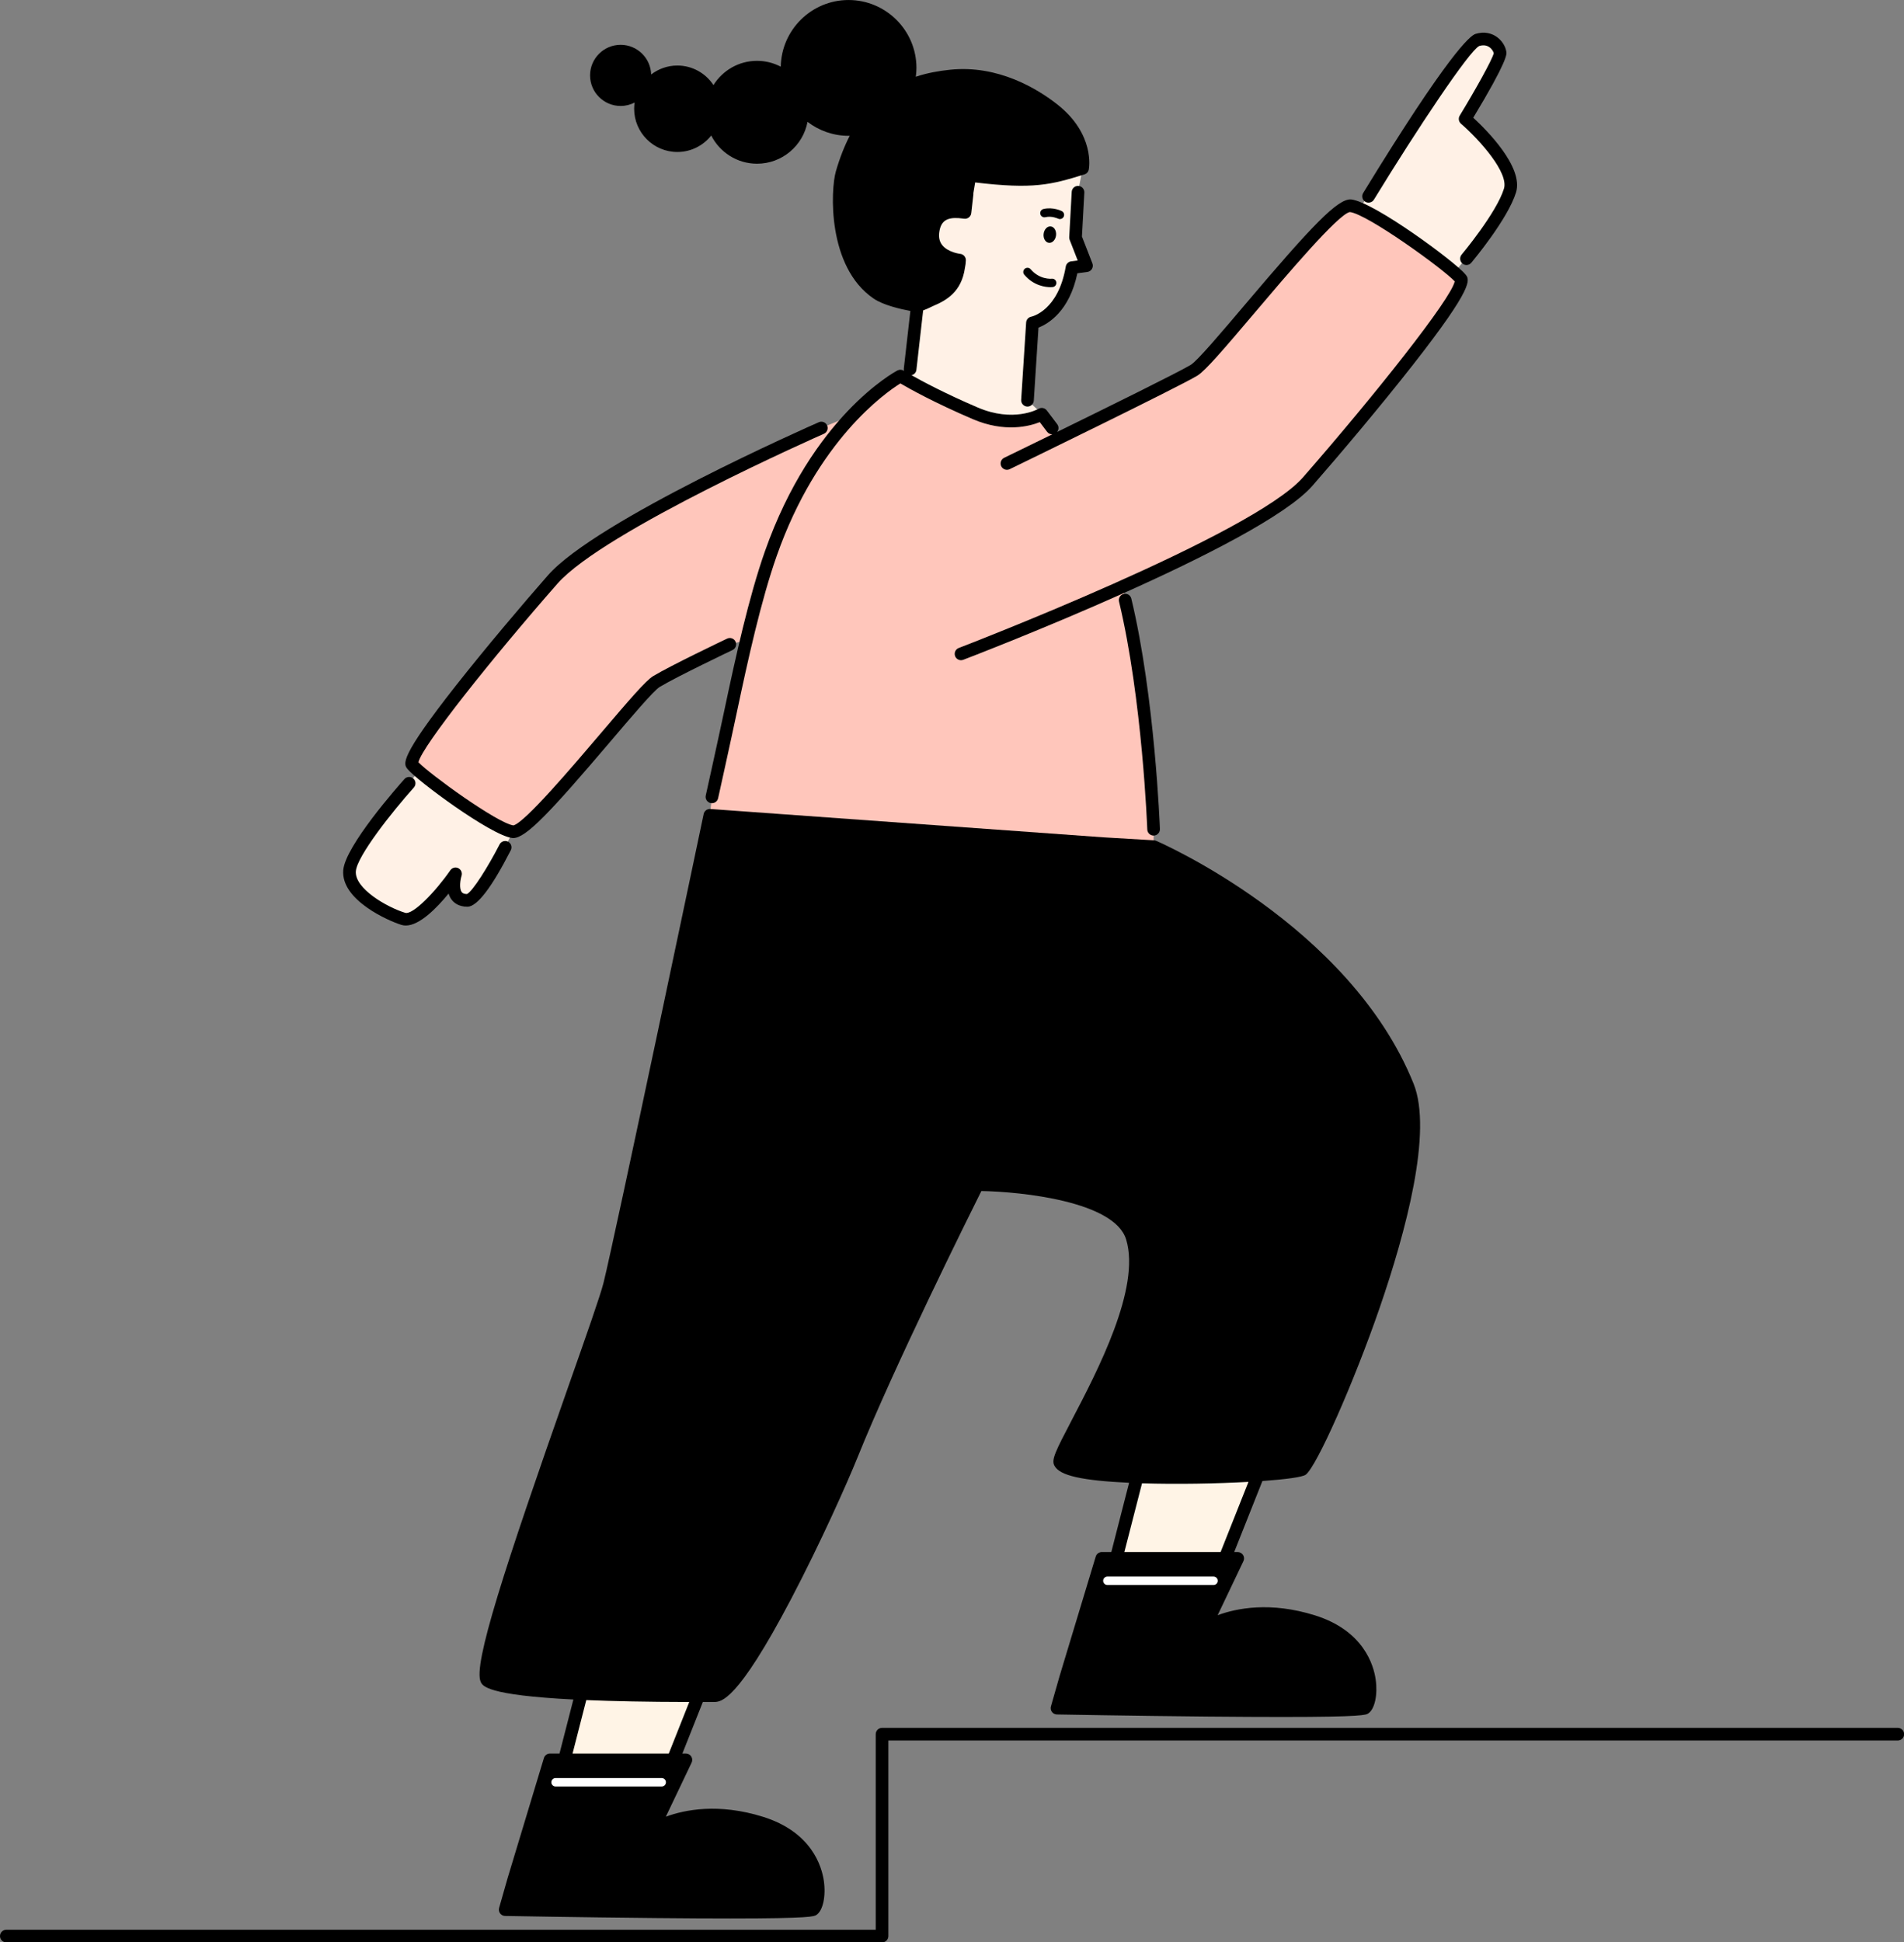
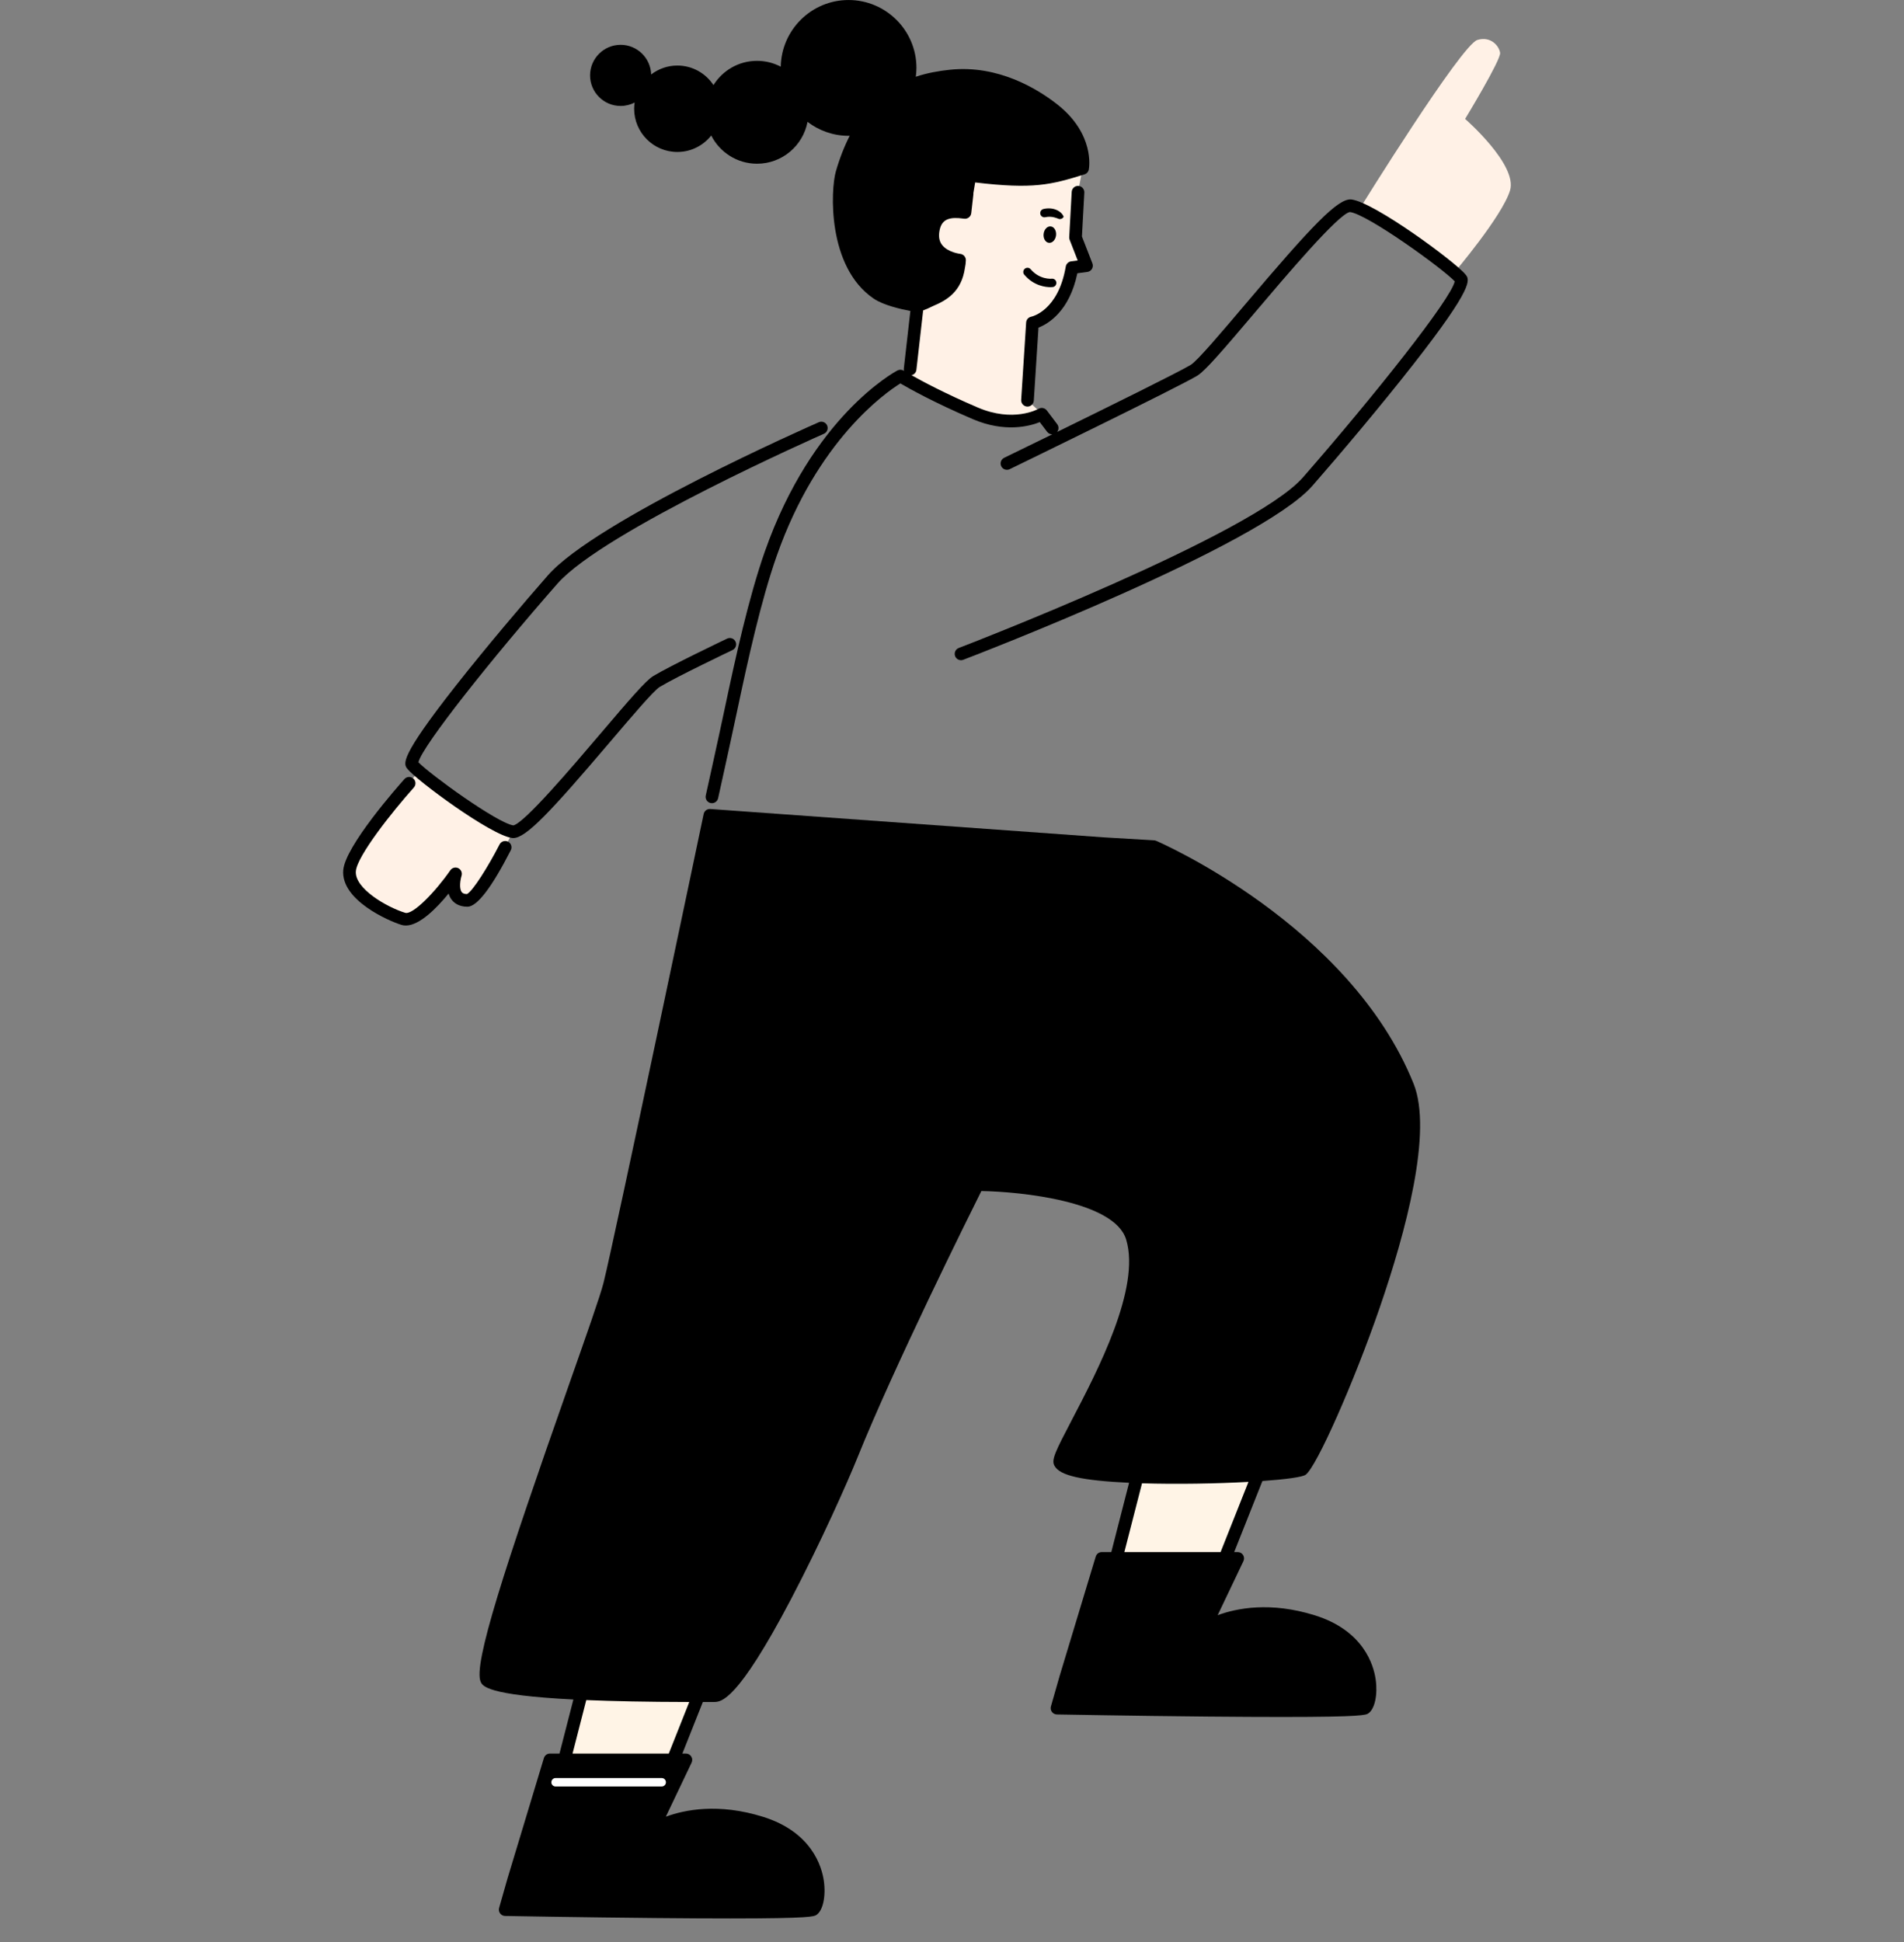
<svg xmlns="http://www.w3.org/2000/svg" height="460.8" preserveAspectRatio="xMidYMid meet" version="1.0" viewBox="0.0 0.0 451.9 460.8" width="451.9" zoomAndPan="magnify">
  <rect x="0.0" y="0.0" width="451.9" height="460.8" fill="#808080" stroke="none" />
  <defs>
    <clipPath id="a">
-       <path d="M 0 409 L 451.93 409 L 451.93 460.852 L 0 460.852 Z M 0 409" />
-     </clipPath>
+       </clipPath>
  </defs>
  <g>
    <g id="change1_1">
      <path d="M 347.734 28.215 C 347.734 28.215 356.273 14.18 356.039 12.535 C 355.805 10.891 353.816 8.512 350.641 9.48 C 346.797 10.656 322.723 49.5 322.723 49.5 L 345.188 64.633 C 345.188 64.633 356.512 51.312 358.391 45.207 C 360.266 39.102 347.734 28.215 347.734 28.215" fill="#fff1e6" />
    </g>
    <g id="change2_1">
-       <path d="M 249.727 101.551 L 247.254 98.285 C 247.254 98.285 240.766 102.051 231.469 98.062 C 220.051 93.172 213.703 89.223 213.703 89.223 C 213.703 89.223 208.809 91.812 202.52 98.367 L 194.938 101.551 C 194.938 101.551 142.508 124.57 131.156 137.504 C 119.273 151.051 95.934 179.039 97.883 181.504 C 99.832 183.965 117.332 196.82 121.742 197.336 C 126.152 197.852 151.668 164.199 155.797 161.699 C 159.93 159.203 173.219 152.871 173.219 152.871 L 177.141 151.883 C 175.781 157.582 174.555 163.316 173.438 168.594 C 171.84 176.164 168.973 189.062 168.973 189.062 L 168.477 193.441 L 273.801 200.867 L 273.801 196.75 C 273.801 196.75 272.688 165.855 267.055 142.375 L 266.52 139.145 C 284.988 130.863 304.406 121.082 310.391 114.238 C 323.352 99.41 348.805 68.766 346.672 66.078 C 344.539 63.387 325.383 49.375 320.559 48.82 C 315.734 48.266 287.914 85.105 283.406 87.844 C 280.543 89.582 263.43 98.023 251.301 103.961 L 249.727 101.551" fill="#ffc6bb" />
-     </g>
+       </g>
    <g id="change1_2">
      <path d="M 247.41 98.285 C 247.41 98.285 240.922 102.051 231.625 98.062 C 220.203 93.172 213.855 89.223 213.855 89.223 L 216.012 87.586 L 217.719 72.527 C 217.719 72.527 227.43 69.824 227.742 61.727 C 227.742 61.727 220.359 60.98 221.488 54.555 C 222.312 49.875 226.254 49.992 229.027 50.402 L 229.535 45.961 L 230.203 41.621 C 245.008 43.508 249.027 42.414 256.941 39.941 L 255.859 45.613 L 255.273 56.359 L 257.875 63.035 L 254.434 63.488 C 252.434 75.203 245.043 76.609 245.043 76.609 L 243.867 94.965 L 247.41 98.285" fill="#fff1e6" />
    </g>
    <g id="change1_3">
      <path d="M 99.023 183.48 C 99.023 183.48 83.395 201.164 82.961 206.586 C 82.527 212.012 91.637 216.758 95.73 218.008 C 99.82 219.258 108.113 207.336 108.113 207.336 C 108.113 207.336 106.121 213.629 110.938 213.629 C 113.453 213.629 121.742 197.336 121.742 197.336 L 99.023 183.48" fill="#fff1e6" />
    </g>
    <g id="change3_1">
      <path d="M 270.816 346.801 L 301.07 343.684 L 290.719 369.742 L 264.926 369.742 L 270.816 346.801" fill="#fff4e6" />
    </g>
    <g id="change3_2">
      <path d="M 139.848 394.605 L 170.102 391.488 L 159.746 417.547 L 133.957 417.547 L 139.848 394.605" fill="#fff4e6" />
    </g>
    <g id="change4_1">
      <path d="M 257.359 45.695 C 257.402 44.871 256.77 44.16 255.941 44.117 C 255.098 44.059 254.406 44.707 254.363 45.531 L 253.773 56.273 C 253.762 56.488 253.797 56.703 253.875 56.902 L 255.785 61.797 L 254.238 62.004 C 253.586 62.09 253.066 62.59 252.953 63.238 C 251.176 73.668 245.012 75.086 244.762 75.137 C 244.09 75.266 243.59 75.832 243.547 76.516 L 242.367 94.867 C 242.316 95.695 242.941 96.41 243.77 96.461 C 243.801 96.465 243.836 96.465 243.867 96.465 C 244.652 96.465 245.312 95.855 245.363 95.062 L 246.477 77.73 C 248.77 76.836 253.82 73.879 255.703 64.836 L 258.074 64.523 C 258.531 64.461 258.934 64.195 259.168 63.797 C 259.402 63.402 259.441 62.922 259.273 62.488 L 256.789 56.113 L 257.359 45.695" />
    </g>
    <g id="change4_2">
      <path d="M 247.695 55.496 C 247.57 56.574 248.133 57.52 248.949 57.613 C 249.762 57.703 250.523 56.906 250.645 55.832 C 250.766 54.758 250.203 53.809 249.391 53.719 C 248.574 53.625 247.816 54.422 247.695 55.496" />
    </g>
    <g id="change4_3">
-       <path d="M 251.559 51.977 C 251.926 51.977 252.277 51.777 252.453 51.426 C 252.699 50.934 252.5 50.332 252.008 50.086 C 251.926 50.043 249.91 49.051 247.656 49.59 C 247.121 49.719 246.789 50.258 246.918 50.797 C 247.047 51.332 247.59 51.664 248.125 51.531 C 249.641 51.172 251.082 51.859 251.113 51.871 C 251.258 51.945 251.41 51.977 251.559 51.977" />
+       <path d="M 251.559 51.977 C 251.926 51.977 252.277 51.777 252.453 51.426 C 251.926 50.043 249.91 49.051 247.656 49.59 C 247.121 49.719 246.789 50.258 246.918 50.797 C 247.047 51.332 247.59 51.664 248.125 51.531 C 249.641 51.172 251.082 51.859 251.113 51.871 C 251.258 51.945 251.41 51.977 251.559 51.977" />
    </g>
    <g id="change4_4">
      <path d="M 289.699 368.242 L 266.859 368.242 L 271.051 351.926 C 279.324 352.184 288.781 352.008 296.312 351.59 Z M 135.891 416.047 L 139.145 403.363 C 145.508 403.629 153.512 403.797 163.59 403.816 L 158.73 416.047 Z M 309.895 349.891 C 312.477 348.004 321.324 328.043 327.434 310.34 C 333.645 292.332 340.082 268.48 335.5 257.102 C 320.277 219.324 274.844 199.68 274.387 199.484 C 274.227 199.422 274.059 199.379 273.887 199.371 L 261.953 198.668 L 168.582 191.941 C 167.828 191.891 167.16 192.398 167.008 193.133 C 166.797 194.137 145.855 293.941 143.234 304.391 C 142.484 307.371 139.16 316.824 134.949 328.785 C 119.66 372.238 112.234 395.035 114.098 399.047 C 114.551 400.027 115.555 402.18 136.086 403.223 L 132.793 416.047 L 130.527 416.047 C 129.867 416.047 129.281 416.48 129.09 417.113 L 120.457 445.668 C 120.457 445.68 120.453 445.688 120.449 445.691 L 118.461 452.668 C 118.332 453.113 118.418 453.598 118.695 453.969 C 118.973 454.344 119.406 454.57 119.875 454.578 C 120.051 454.582 137.852 454.914 155.664 455.074 C 162.867 455.145 168.68 455.172 173.383 455.172 C 192.512 455.172 193.23 454.695 193.785 454.324 C 195.32 453.301 196.055 449.902 195.531 446.242 C 195.047 442.883 192.68 434.672 181.113 431.059 C 170.523 427.75 162.508 429.375 158.031 431.027 L 164.152 418.195 C 164.371 417.73 164.34 417.184 164.066 416.746 C 163.789 416.312 163.312 416.047 162.797 416.047 L 161.957 416.047 L 166.816 403.816 C 167.527 403.812 168.23 403.812 168.961 403.812 L 169.516 403.812 C 171.117 403.777 174.914 403.832 187.754 379.387 C 194.758 366.043 201.137 351.715 203.516 345.816 C 212.262 324.098 229.977 288.477 232.922 282.578 C 242.387 282.742 264.531 285.023 267.281 294.078 C 270.777 305.586 260.48 325.266 254.328 337.023 C 250.484 344.367 249.508 346.348 250.242 347.723 C 250.898 348.953 252.48 349.797 255.371 350.461 C 258.324 351.137 262.82 351.566 267.98 351.805 L 263.762 368.242 L 261.496 368.242 C 260.836 368.242 260.254 368.676 260.062 369.309 L 251.426 397.863 C 251.426 397.871 251.422 397.879 251.422 397.887 L 249.43 404.859 C 249.301 405.309 249.387 405.789 249.664 406.164 C 249.941 406.539 250.375 406.762 250.844 406.773 C 251.02 406.773 268.82 407.105 286.637 407.27 C 293.836 407.336 299.648 407.363 304.352 407.363 C 323.484 407.363 324.203 406.887 324.754 406.52 C 326.289 405.492 327.027 402.094 326.5 398.438 C 326.02 395.074 323.648 386.867 312.082 383.254 C 301.496 379.945 293.477 381.566 289 383.223 L 295.121 370.387 C 295.344 369.922 295.309 369.379 295.035 368.941 C 294.762 368.508 294.281 368.242 293.766 368.242 L 292.926 368.242 L 299.625 351.383 C 305.141 350.992 309.109 350.461 309.895 349.891" />
    </g>
    <g id="change4_5">
-       <path d="M 273.797 198.25 C 273.816 198.25 273.836 198.25 273.852 198.25 C 274.68 198.219 275.328 197.523 275.297 196.695 C 275.289 196.387 274.117 165.383 268.512 142.027 C 268.32 141.223 267.508 140.723 266.703 140.918 C 265.898 141.109 265.402 141.922 265.594 142.727 C 271.129 165.785 272.289 196.496 272.301 196.805 C 272.328 197.613 272.996 198.25 273.797 198.25" />
-     </g>
+       </g>
    <g id="change4_6">
      <path d="M 121.566 198.824 C 121.648 198.836 121.727 198.84 121.812 198.84 C 124.836 198.84 130.617 192.688 144.809 176.008 C 149.902 170.023 155.164 163.836 156.574 162.984 C 160.594 160.551 173.73 154.289 173.863 154.227 C 174.609 153.871 174.93 152.977 174.574 152.227 C 174.219 151.48 173.32 151.164 172.574 151.52 C 172.027 151.777 159.168 157.906 155.023 160.414 C 153.281 161.469 149.34 166.051 142.523 174.062 C 135.773 181.996 124.496 195.25 121.84 195.836 C 117.961 195.254 102.047 183.715 99.305 180.852 C 100.234 176.93 116.852 156.082 132.285 138.496 C 143.285 125.957 195.02 103.152 195.543 102.922 C 196.301 102.59 196.645 101.703 196.312 100.945 C 195.98 100.188 195.098 99.844 194.336 100.176 C 192.184 101.121 141.469 123.48 130.031 136.516 C 124.164 143.203 115.336 153.602 108.152 162.73 C 94.676 179.867 95.754 181.23 96.707 182.434 C 98.801 185.086 116.539 198.234 121.566 198.824" />
    </g>
    <g id="change4_7">
      <path d="M 95.289 219.441 C 95.621 219.543 95.961 219.59 96.312 219.59 C 99.578 219.59 103.637 215.465 106.473 212 C 106.621 212.496 106.84 212.973 107.156 213.406 C 107.73 214.191 108.855 215.129 110.938 215.129 C 113.215 215.129 116.684 210.617 121.234 201.719 C 121.613 200.984 121.32 200.078 120.586 199.699 C 119.848 199.324 118.945 199.613 118.566 200.352 C 115.898 205.562 112.188 211.473 110.824 212.125 C 109.922 212.102 109.672 211.766 109.578 211.637 C 108.926 210.746 109.273 208.656 109.547 207.789 C 109.77 207.082 109.441 206.316 108.777 205.988 C 108.109 205.66 107.309 205.871 106.883 206.48 C 103.258 211.695 97.957 217.117 96.168 216.574 C 91.789 215.234 84.129 210.793 84.457 206.707 C 84.742 203.125 93.055 192.617 98.227 186.84 C 98.781 186.219 98.727 185.273 98.109 184.719 C 97.492 184.168 96.547 184.219 95.992 184.836 C 94.555 186.445 81.926 200.707 81.465 206.469 C 80.902 213.559 92.227 218.508 95.289 219.441" />
    </g>
    <g id="change4_8">
      <path d="M 147.301 25.141 C 148.504 25.141 149.633 24.844 150.629 24.324 C 150.559 24.809 150.512 25.301 150.512 25.805 C 150.512 31.461 155.109 36.059 160.766 36.059 C 164.023 36.059 166.922 34.527 168.805 32.152 C 170.82 36.117 174.934 38.844 179.676 38.844 C 185.629 38.844 190.59 34.562 191.66 28.914 C 194.371 30.98 197.738 32.223 201.398 32.223 C 201.492 32.223 201.582 32.211 201.676 32.211 C 200.434 34.637 199.32 37.43 198.383 40.672 C 197.148 44.93 196.262 63.297 207.352 70.84 C 209.684 72.434 213.867 73.367 216.07 73.773 L 214.52 87.414 C 214.496 87.617 214.516 87.812 214.566 87.996 C 214.527 87.969 214.496 87.953 214.492 87.949 C 214.039 87.664 213.473 87.648 213 87.898 C 212.18 88.332 192.785 98.887 181.539 130.828 C 177.719 141.688 174.598 155.855 171.973 168.281 C 170.391 175.762 167.535 188.605 167.508 188.734 C 167.328 189.547 167.836 190.348 168.645 190.527 C 168.758 190.551 168.863 190.562 168.973 190.562 C 169.66 190.562 170.281 190.086 170.438 189.387 C 170.465 189.258 173.324 176.395 174.906 168.902 C 177.512 156.566 180.605 142.516 184.371 131.824 C 194.008 104.445 210.137 93.184 213.695 90.969 C 215.73 92.164 221.633 95.48 230.879 99.441 C 238.477 102.699 244.352 101.129 246.789 100.152 L 248.527 102.453 C 248.828 102.855 249.293 103.055 249.758 103.047 C 243.312 106.199 238.473 108.551 238.336 108.617 C 237.59 108.98 237.281 109.879 237.641 110.621 C 238.004 111.367 238.902 111.676 239.645 111.316 C 241.277 110.523 279.664 91.867 284.184 89.125 C 286.066 87.98 290.355 82.973 297.781 74.215 C 305.234 65.422 317.707 50.703 320.387 50.309 C 324.52 50.785 342.375 63.68 345.27 66.75 C 344.461 70.863 326.238 93.828 309.258 113.254 C 297.266 126.973 228.254 153.473 227.559 153.738 C 226.785 154.031 226.398 154.898 226.691 155.676 C 226.922 156.273 227.492 156.641 228.094 156.641 C 228.273 156.641 228.453 156.605 228.629 156.539 C 231.5 155.441 299.039 129.504 311.52 115.227 C 317.918 107.906 327.543 96.527 335.371 86.531 C 350 67.855 348.809 66.352 347.848 65.145 C 345.555 62.258 326.203 47.961 320.73 47.328 C 317.586 46.98 311.363 53.547 295.492 72.273 C 289.934 78.832 284.184 85.617 282.625 86.562 C 279.84 88.254 262.98 96.57 250.887 102.492 C 251.312 101.969 251.348 101.207 250.922 100.645 L 248.453 97.379 C 247.996 96.781 247.164 96.613 246.508 96.984 C 246.266 97.121 240.488 100.297 232.059 96.684 C 224.379 93.395 218.977 90.512 216.34 89.023 C 216.941 88.887 217.426 88.402 217.5 87.754 L 219.102 73.648 C 219.691 73.43 220.504 73.094 221.406 72.629 C 224.684 71.254 228.203 69.234 229.02 63.562 C 229.133 62.996 229.219 62.41 229.242 61.785 C 229.273 60.996 228.684 60.316 227.898 60.234 C 227.871 60.23 224.938 59.895 223.57 58.078 C 222.93 57.223 222.73 56.156 222.969 54.816 C 223.379 52.488 224.684 51.57 227.504 51.746 C 227.727 51.758 227.98 51.793 228.223 51.82 C 228.422 51.844 228.602 51.855 228.812 51.887 C 229.215 51.945 229.621 51.84 229.945 51.59 C 230.266 51.344 230.473 50.977 230.52 50.57 L 231.023 46.129 C 231.035 46.02 231.035 45.914 231.023 45.812 L 231.445 43.285 C 245.184 44.934 249.434 43.859 257.391 41.371 C 257.918 41.207 258.312 40.766 258.414 40.227 C 258.48 39.887 259.922 31.82 250.906 24.746 C 246.34 21.16 236.957 15.332 225.445 16.551 C 222.852 16.824 220.102 17.293 217.359 18.207 C 217.449 17.52 217.512 16.824 217.512 16.113 C 217.512 7.23 210.281 0.004 201.398 0.004 C 192.617 0.004 185.465 7.074 185.305 15.82 C 183.617 14.938 181.707 14.434 179.676 14.434 C 175.316 14.434 171.492 16.738 169.336 20.191 C 167.5 17.398 164.348 15.551 160.766 15.551 C 158.426 15.551 156.273 16.348 154.547 17.672 C 154.43 13.77 151.23 10.633 147.301 10.633 C 143.301 10.633 140.047 13.887 140.047 17.887 C 140.047 21.887 143.301 25.141 147.301 25.141" />
    </g>
    <g id="change4_9">
      <path d="M 244.629 63.887 C 244.27 63.465 243.637 63.414 243.219 63.77 C 242.797 64.129 242.746 64.762 243.105 65.18 C 245.367 67.84 248.199 68.133 249.336 68.133 C 249.629 68.133 249.809 68.113 249.84 68.109 C 250.387 68.047 250.777 67.555 250.715 67.008 C 250.656 66.461 250.168 66.066 249.617 66.121 C 249.504 66.137 246.758 66.387 244.629 63.887" />
    </g>
    <g id="change4_10">
-       <path d="M 324.031 47.859 C 324.734 48.289 325.66 48.07 326.094 47.363 C 336.504 30.348 348.719 12.059 351.078 10.914 C 351.969 10.645 352.754 10.719 353.414 11.141 C 354.02 11.523 354.418 12.152 354.531 12.625 C 354.184 14.145 350.121 21.41 346.453 27.434 C 346.074 28.059 346.199 28.867 346.75 29.348 C 351.312 33.312 358.113 41.004 356.953 44.766 C 355.188 50.508 346.992 60.309 346.91 60.406 C 346.375 61.039 346.457 61.988 347.094 62.52 C 347.375 62.758 347.715 62.871 348.055 62.871 C 348.484 62.871 348.91 62.691 349.207 62.336 C 349.559 61.914 357.875 51.969 359.82 45.648 C 361.664 39.656 352.805 30.82 349.664 27.93 C 357.824 14.414 357.602 12.848 357.527 12.324 C 357.32 10.883 356.359 9.461 355.023 8.605 C 354.039 7.98 352.402 7.379 350.203 8.047 C 348.883 8.449 343.645 12.938 323.535 45.797 C 323.102 46.504 323.324 47.426 324.031 47.859" />
-     </g>
+       </g>
    <g clip-path="url(#a)" id="change4_11">
      <path d="M 450.43 409.953 L 209.348 409.953 C 208.52 409.953 207.848 410.625 207.848 411.453 L 207.848 457.852 L 1.5 457.852 C 0.672 457.852 0 458.523 0 459.352 C 0 460.18 0.672 460.852 1.5 460.852 L 209.348 460.852 C 210.176 460.852 210.848 460.18 210.848 459.352 L 210.848 412.953 L 450.43 412.953 C 451.258 412.953 451.93 412.281 451.93 411.453 C 451.93 410.625 451.258 409.953 450.43 409.953" />
    </g>
    <g id="change5_1">
-       <path d="M 288.02 376.055 L 262.824 376.055 C 262.273 376.055 261.824 375.609 261.824 375.055 C 261.824 374.504 262.273 374.055 262.824 374.055 L 288.02 374.055 C 288.57 374.055 289.02 374.504 289.02 375.055 C 289.02 375.609 288.57 376.055 288.02 376.055" fill="#fff" />
-     </g>
+       </g>
    <g id="change5_2">
      <path d="M 157.051 423.859 L 131.855 423.859 C 131.305 423.859 130.855 423.414 130.855 422.859 C 130.855 422.309 131.305 421.859 131.855 421.859 L 157.051 421.859 C 157.602 421.859 158.051 422.309 158.051 422.859 C 158.051 423.414 157.602 423.859 157.051 423.859" fill="#fff" />
    </g>
  </g>
</svg>